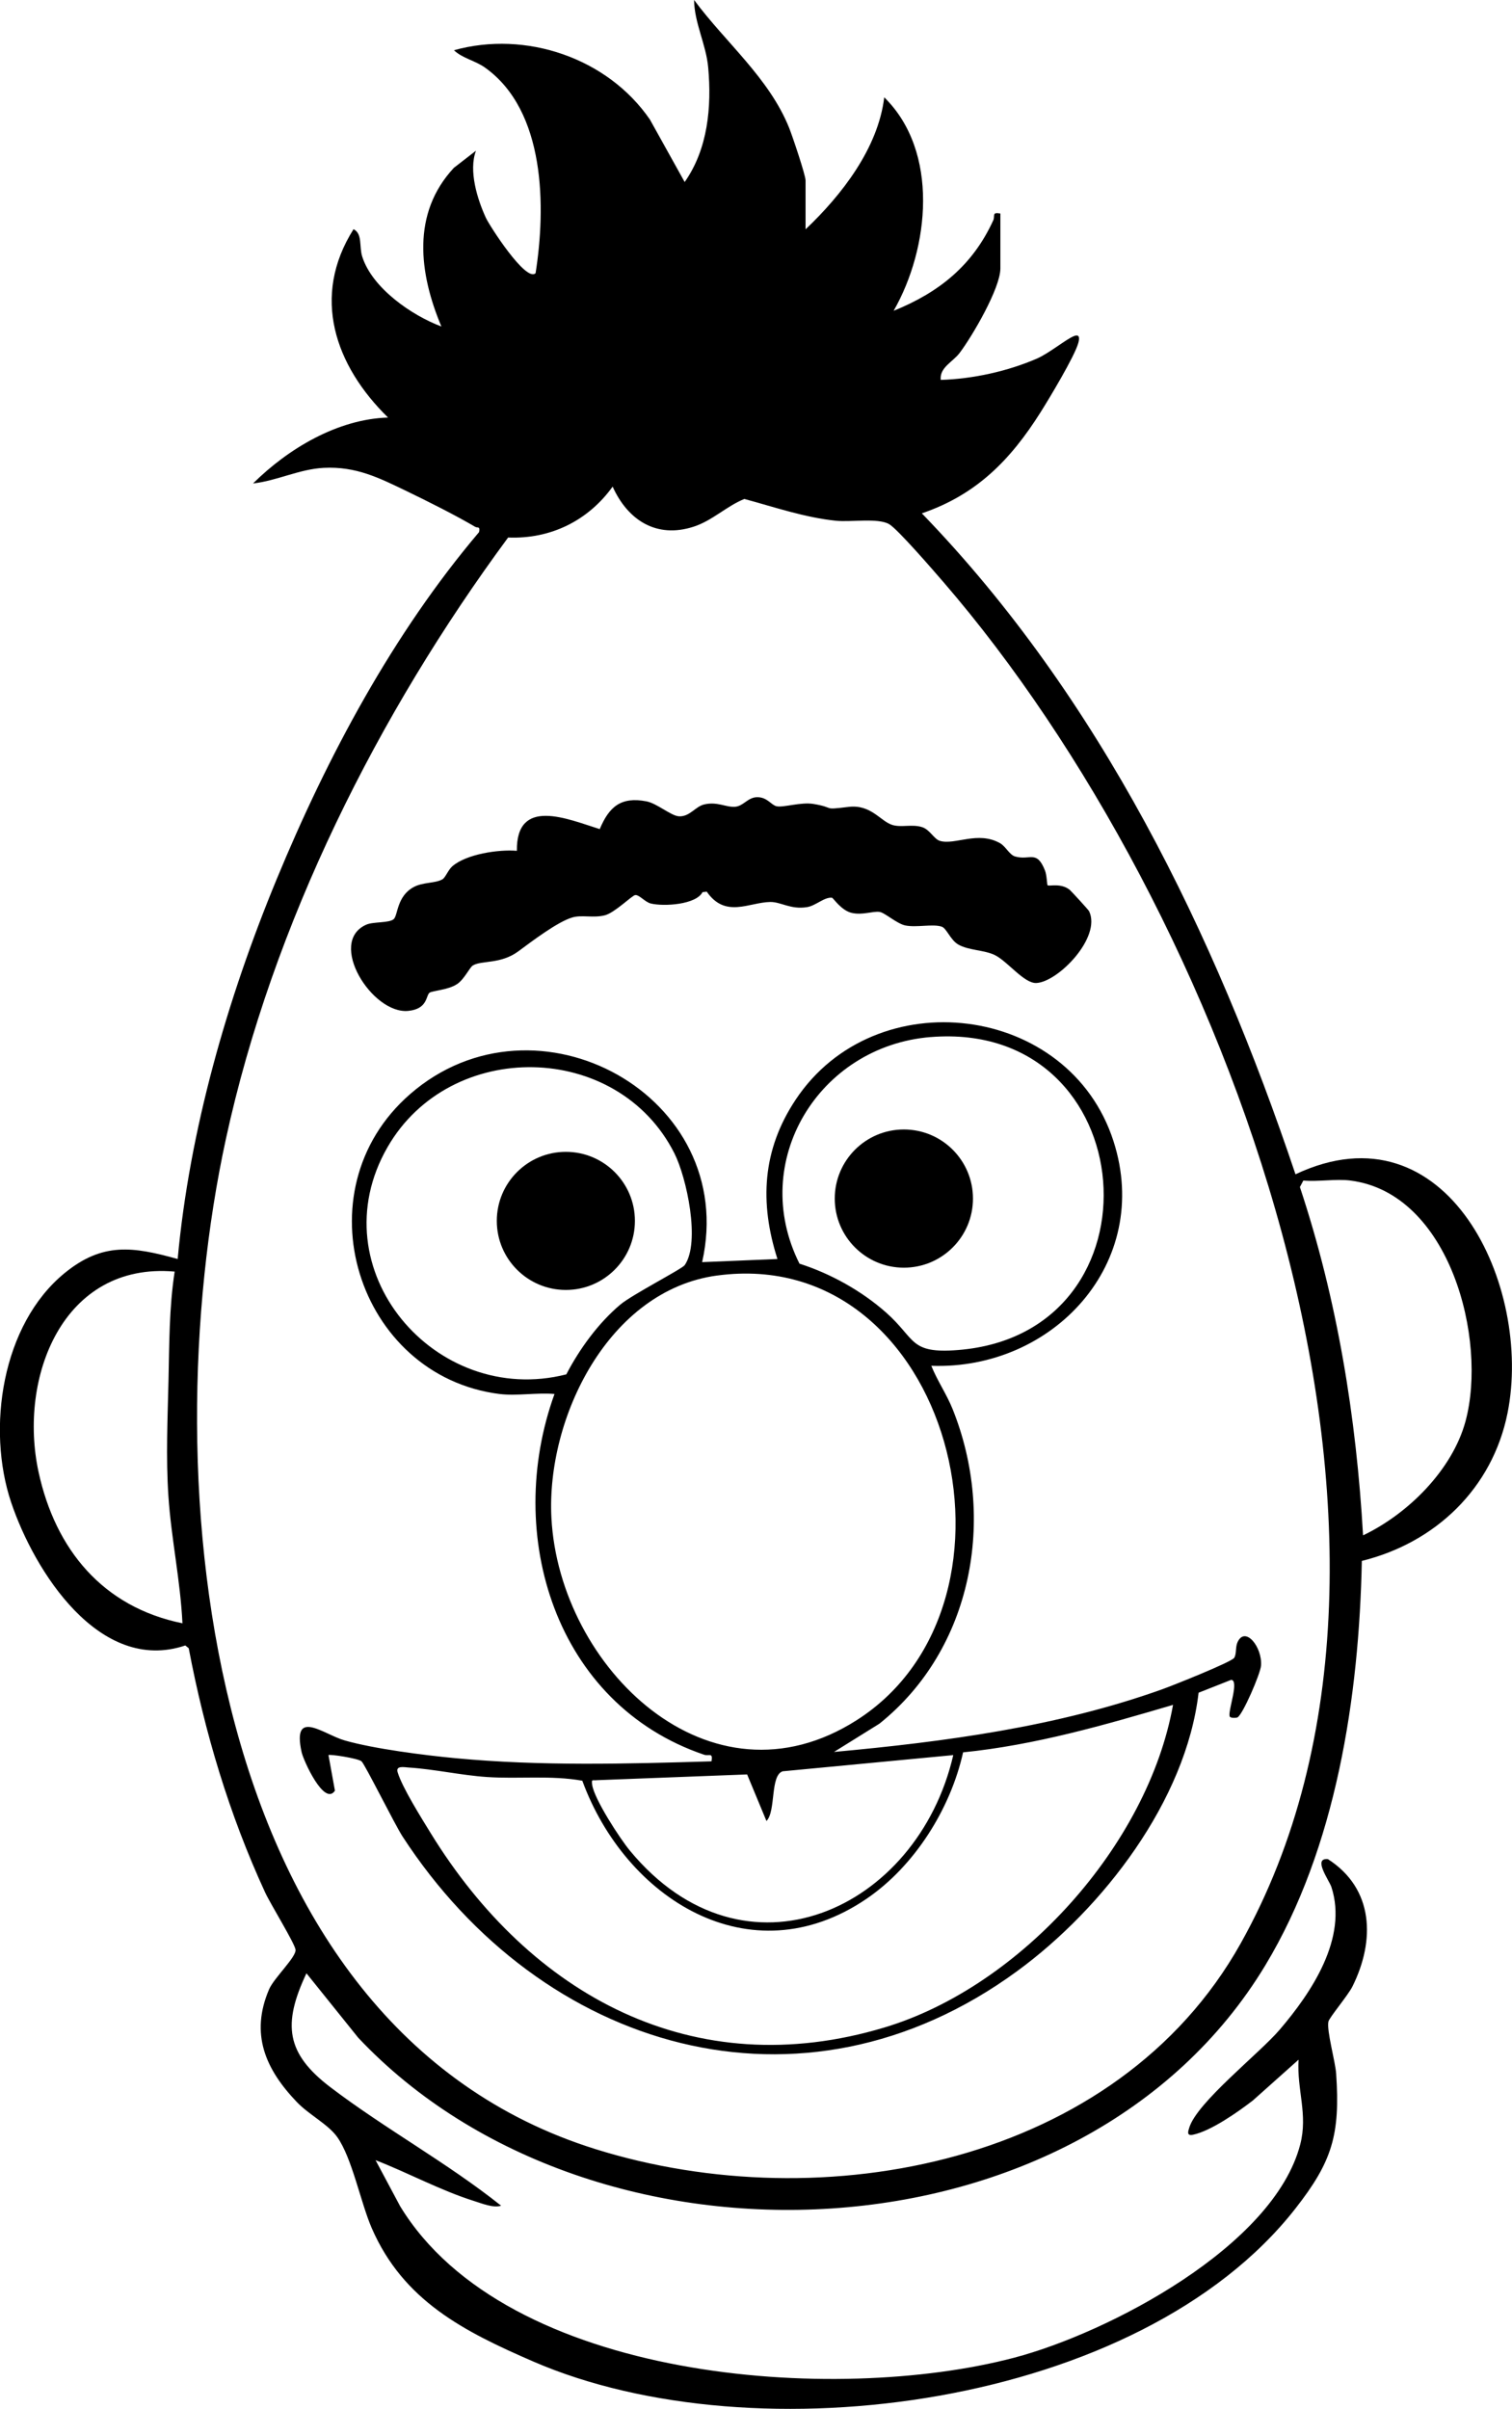
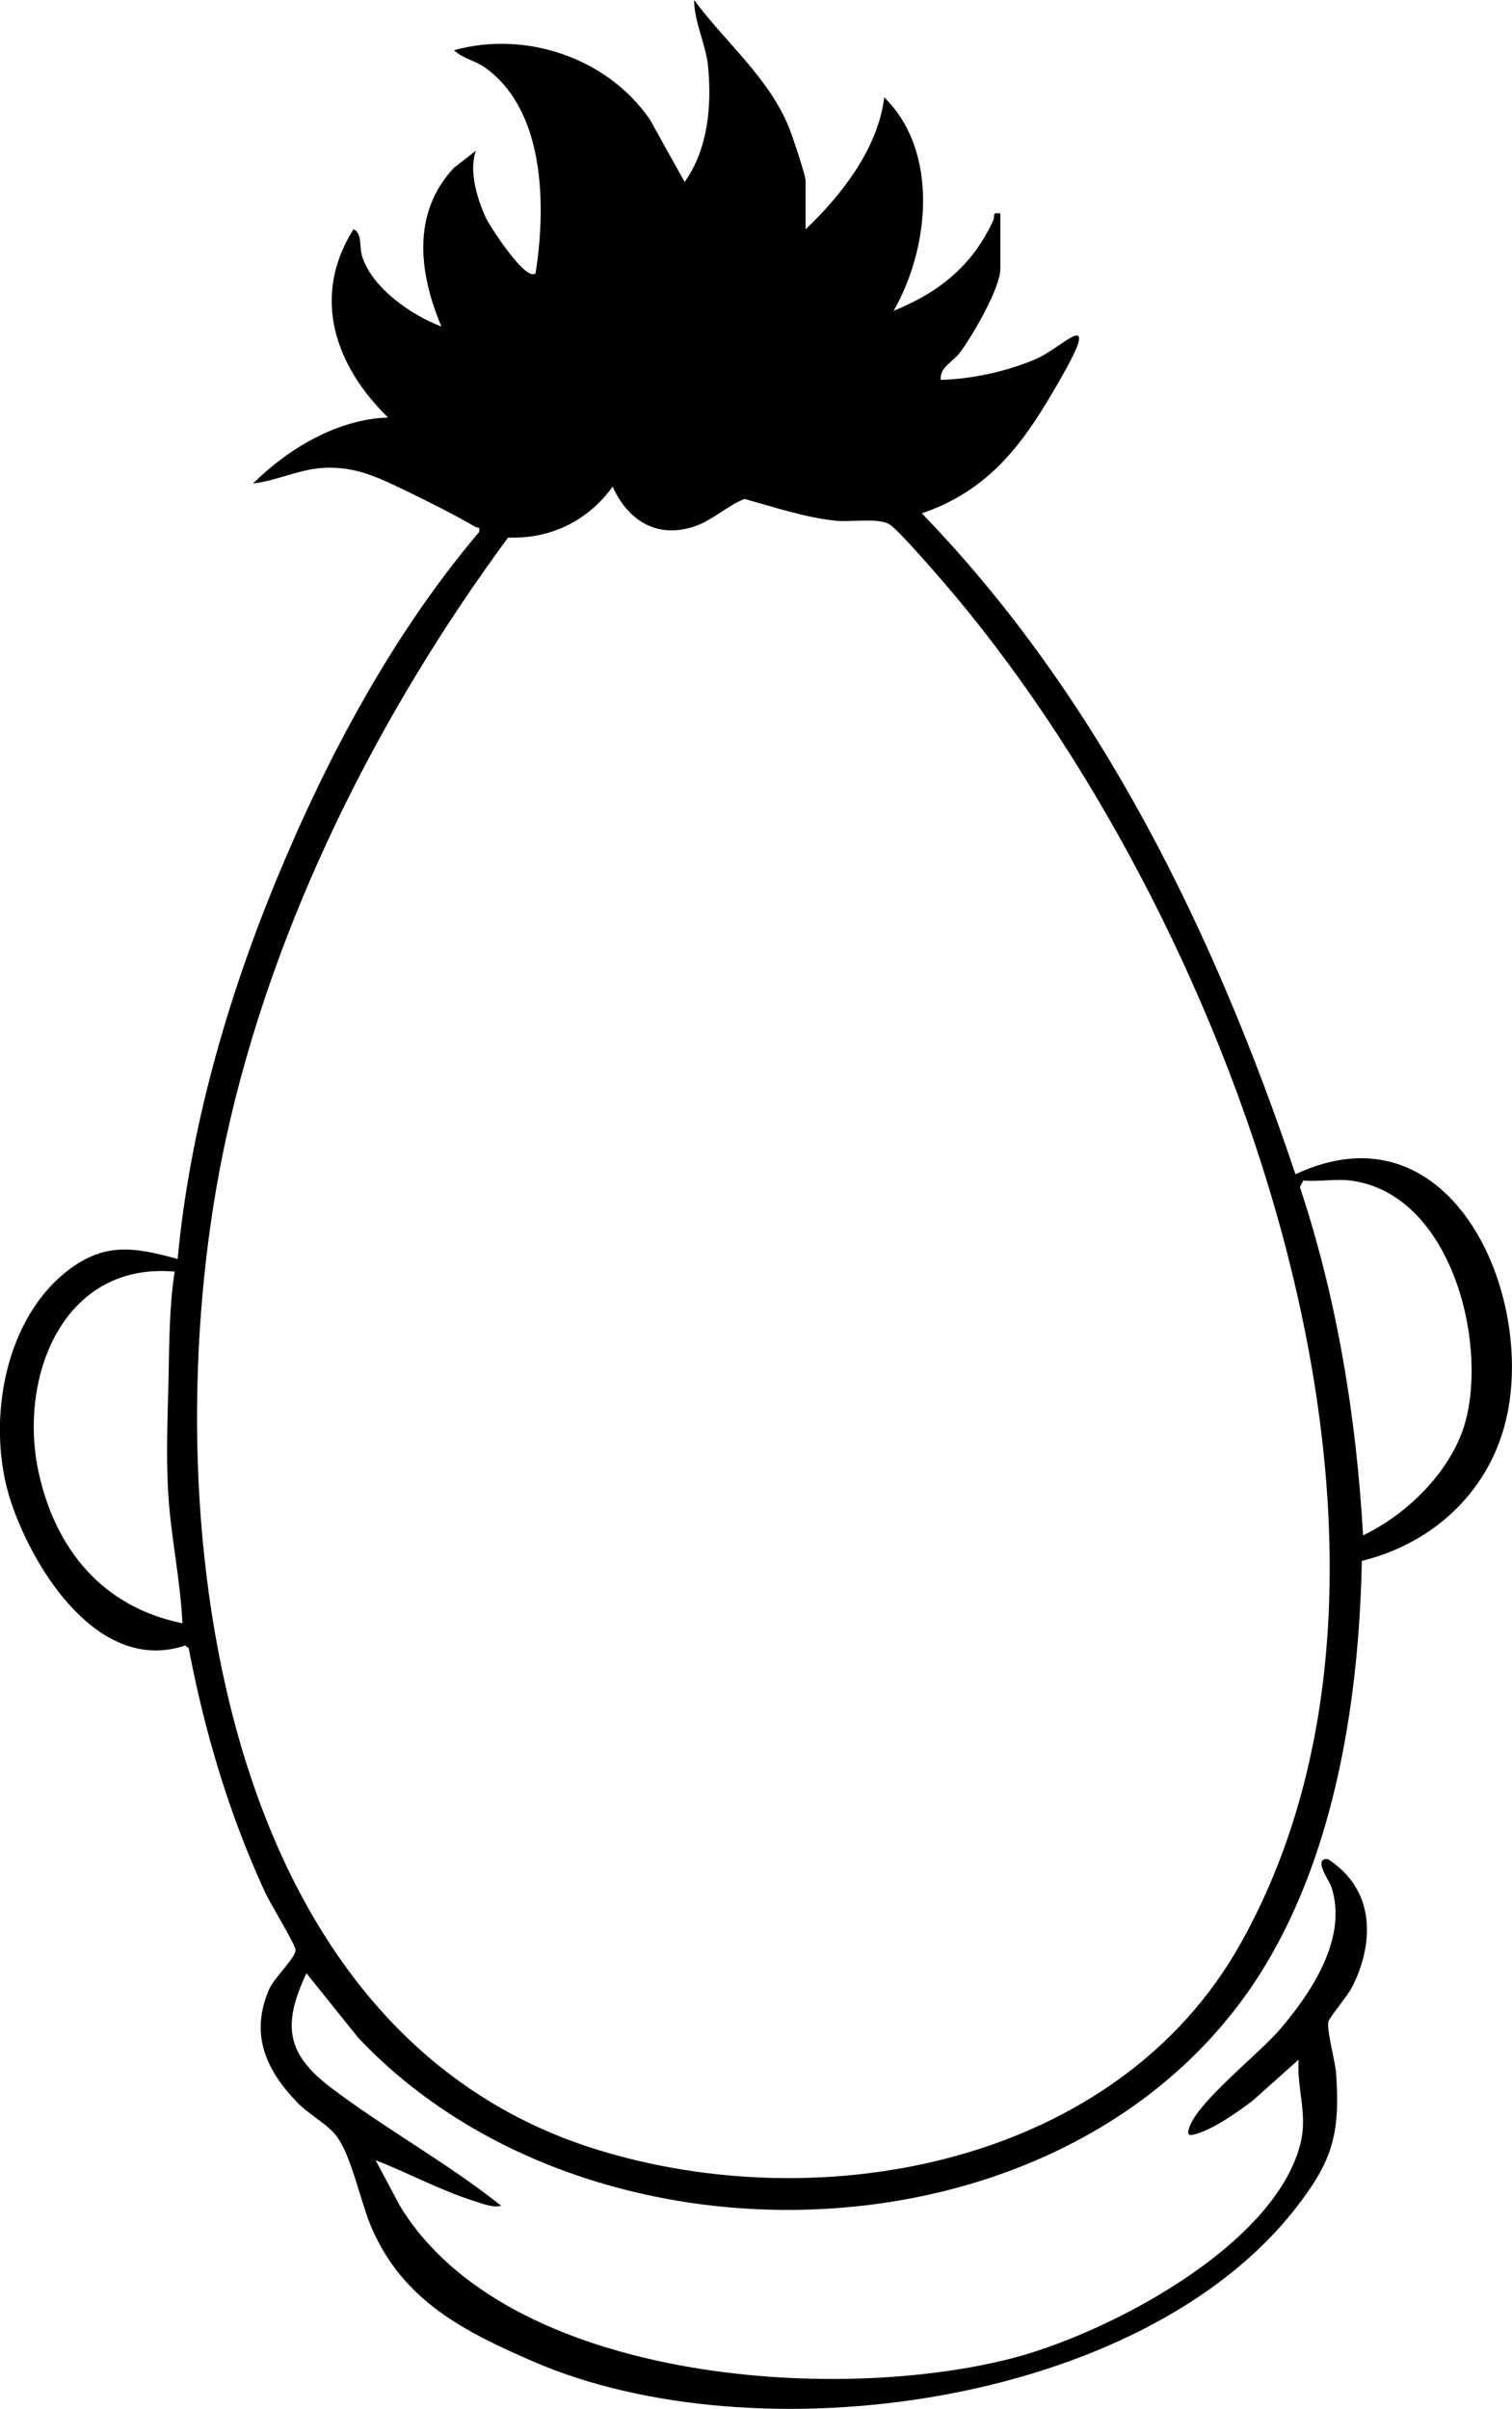
<svg xmlns="http://www.w3.org/2000/svg" id="Layer_1" data-name="Layer 1" viewBox="0 0 564.93 900">
  <path d="M301.04,85.63c13.53-12.85,27.05-30.3,29.34-49.27,20.62,20.25,16.91,56.35,3.51,79.76,17.11-6.92,29.55-17.03,37.22-33.79.77-1.68-.69-3.18,2.66-2.56v20.53c0,7.39-10.53,25.38-15.28,31.64-2.49,3.28-7.51,5.37-7,10,11.99-.36,25.03-3.22,35.98-7.99,4.59-2,10.97-7.32,13.88-8.41,2.23-.84,1.95,1.14,1.51,2.69-1.38,4.94-10.84,20.69-14.08,25.81-11.23,17.8-23.91,30.78-44.35,37.76,66.49,68.73,109.39,156.92,139.6,246.94,56.78-26.79,88.7,42.02,79.23,89.21-5.66,28.18-26.94,48.45-54.44,55.24-1,50.62-9.59,107.22-36.04,151.06-68.18,113-251.04,120.32-338.93,27.09l-19.35-24.08c-8.99,19.07-7.65,29.95,9.02,42.62,20.54,15.6,43.5,28.11,63.71,44.21-2.91.94-7.14-.82-10.01-1.72-12.68-3.99-24.56-10.5-36.9-15.29l9.18,17.2c39.83,65.44,162.48,74.25,229.44,56.6,35.19-9.28,96.95-41.53,106.86-79.65,2.94-11.32-1.28-20.29-.62-31.69l-17.04,15.21c-5.51,4.27-15.69,11.43-22.39,12.82-2.52.52-1.82-1.27-1.42-2.6,2.89-9.52,26.12-27.67,33.77-36.61,11.97-13.99,25.54-34.29,19.36-53.31-.82-2.51-7.11-10.95-1.32-10.45,17.22,11.06,17.72,30.38,9.18,47.57-1.64,3.31-8.64,11.6-8.98,13.12-.74,3.35,2.58,14.89,2.89,19.53,1.54,22.79-1.49,32.8-15.27,50.39-58.18,74.27-201.78,93.04-284.64,57.13-26.05-11.29-48.62-22.74-60.42-49.85-4.13-9.49-7.33-26.18-12.89-34.03-3.37-4.76-10.57-8.36-15.08-13.07-11.8-12.32-17.52-25.47-10.4-42.13,1.84-4.31,10.38-12.22,9.88-14.89s-9.36-16.99-11.39-21.4c-13.39-29.07-22.53-59.68-28.51-91.16l-1.28-1.03c-32.04,10.79-56.43-27.78-65.06-53.44-9.27-27.59-3.51-66.49,19.97-85.69,14.19-11.6,25.54-9.91,42.24-5.26,4.44-48.25,18.52-97.19,36.99-141.9,18.94-45.85,43.51-91.8,75.62-129.68.47-2.34-.53-1.43-1.49-2-7.23-4.27-17.79-9.56-25.46-13.26-10.39-5.01-18.97-9.36-31.09-8.75-9.1.46-17.46,4.83-26.41,5.83,13.09-12.97,31.55-24.05,50.44-24.63-19.84-19.41-28.8-45.2-12.89-70.37,3.41,1.71,2.04,6.45,3.24,10.23,3.73,11.78,18.48,21.98,29.58,26.13-8.36-19.92-11.21-42.23,4.66-59.28l8.26-6.4c-2.79,7.45.48,18.05,3.69,25.04,1.37,2.98,15.09,24.34,18.59,20.7,3.88-24.67,3.74-60.62-18.85-76.76-3.75-2.68-8.51-3.5-11.65-6.52,26.82-7.5,57.4,2.89,73.21,25.89l12.99,23.35c8.7-12.38,10.11-28.07,8.79-42.79-.77-8.62-5.19-16.67-5.27-25.23,11.77,15.91,28,29.12,35.51,47.78,1.19,2.96,6.14,17.63,6.14,19.66v18.18ZM189.84,200.84c-48.58,65.84-87.97,144.24-105.45,224.75-27.7,127.54-8.78,331.43,138.06,377.35,84.99,26.58,194.94,5.55,241.08-76.8,84.5-150.83-6.37-387.38-110.91-508.52-3.46-4.01-17.21-19.95-20.43-21.8-4.18-2.4-14.26-.68-19.85-1.26-11.67-1.2-22.98-5.1-34.22-8.14-6.66,2.68-11.95,8.1-18.99,10.37-13.9,4.5-24.6-2.49-30.23-14.98-9.18,12.74-23.17,19.66-39.06,19.02ZM504.57,441.07c-5.44-.69-12,.5-17.6,0l-1.29,2.43c13.95,42.01,21.08,85.94,23.6,130.14,16.71-7.96,33.37-24.41,38.29-42.65,8.25-30.62-5.89-85.21-42.99-89.91ZM65.26,475.09c-41.83-3.69-58.49,39.63-50.85,74.89,6.27,28.9,23.98,50.46,53.76,56.51-.76-15.87-4.19-31.66-5.25-47.54-.96-14.43-.29-29.07.04-43.34.31-13.61.23-27,2.3-40.52Z" />
-   <path d="M186.67,520.83c-53.17-6.69-75.03-75.84-33.45-112.04,47.08-40.99,123.1.69,109.12,62.77l28.14-1.17c-6.76-21.15-5.66-40.76,6.78-59.5,29.75-44.83,102.22-36.04,118.78,15.48,14.64,45.53-22.59,85.54-68.07,83.92,2.22,5.55,5.68,10.53,7.93,16.11,16.39,40.74,7.56,89.64-27.31,117.59l-16.98,10.57c41.36-3.81,83.39-9.37,122.62-23.41,3.67-1.31,26.02-10.2,26.93-11.78s.38-3.99,1.22-5.82c2.86-6.2,9.29,1.8,8.78,8.74-.23,3.08-6.89,18.47-8.82,19.37-.41.19-2.96.42-2.94-.6-.44-2.45,3.65-13.26.61-13.44l-12.18,4.81c-4.73,40.34-35.68,80.54-67.82,104.04-80.59,58.93-177.76,29.45-229.61-50.33-2.92-4.5-14.04-26.96-15.33-28.08s-11.87-2.74-12.34-2.32l2.41,13.29c-3.94,5.95-11.75-11.21-12.45-14.4-3.64-16.65,8.23-6.62,16.09-4.37,11.03,3.15,29.77,5.54,41.46,6.64,31.8,2.99,63.7,2.12,95.59,1.17.61-3.5-.93-1.85-2.75-2.47-55.6-18.86-74.94-82.19-55.9-134.78-6.51-.58-14.19.8-20.53,0ZM347.72,387.46c-41.76,3.38-68.19,46.48-49.01,84.67,11.62,3.71,23.14,10.13,32.27,18.18,11.32,9.98,8.67,15.53,26.93,14.09,78.45-6.2,69.61-123.4-10.19-116.93ZM211.59,513.5c4.89-9.46,12.05-19.27,20.22-26.11,4.4-3.69,23.06-13.31,24.01-14.7,5.93-8.61.72-32.74-3.85-41.8-21.2-42-83.72-42.98-107.15-2.34-26.3,45.6,17.81,97.41,66.77,84.94ZM267.91,476.56c-40.54,5.48-63.86,53.2-61.88,90.6,2.95,55.75,59.1,110.7,114.15,75.47,68.93-44.12,35.28-177.91-52.28-166.06ZM438.28,636.97c-25.68,7.57-51.64,15.04-78.44,17.74-4.7,21.14-18.17,42.56-36.15,54.76-43.61,29.59-90.08-.32-106.12-44.16-11.77-2.1-23.76-.59-35.58-1.38-9.72-.65-19.62-2.93-29.3-3.55-1.73-.11-4.9-.8-4.12,1.77,1.74,5.76,8.96,17.22,12.39,22.81,37.2,60.45,98.1,94.1,169.66,72.49,50.75-15.32,98.3-68.14,107.66-120.48ZM356.17,655.74l-63.74,6.05c-4.75,1.56-2.46,14.98-6.06,18.57l-7.22-17.4-56.15,2.15c-1.55.22-2.1-.63-1.74,1.76.79,5.35,10.34,20.04,14.12,24.6,42.89,51.83,107.43,22.17,120.79-35.74Z" />
-   <path d="M391.41,330.75c.52.49,4.96-.96,8.27,1.71.53.43,7.02,7.5,7.25,7.99,4.64,9.77-11.51,26.36-19.67,26.82-4.57.26-10.76-8.05-15.51-10.41-3.99-1.98-9.72-1.71-13.66-3.94-2.97-1.67-4.4-6.07-6.21-6.69-3.32-1.14-9.39.4-13.62-.46-3.15-.64-7.73-4.82-9.62-5.06-2.71-.34-6.29,1.28-10.35.38-4-.89-6.96-5.63-7.44-5.68-2.84-.32-6.07,3-9.3,3.51-6.21.99-9.74-1.99-13.8-1.92-7.94.14-16.73,6.19-23.69-3.86l-1.57.18c-2.4,4.66-14.35,5.43-19.28,4.26-2.25-.53-4.42-3.42-5.93-3.15-1.22.21-7.59,6.58-11.28,7.54-4.24,1.1-8.55-.23-12.11.79-5.58,1.6-15.46,9.16-20.19,12.65-6.65,4.91-13.71,3.34-17,5.29-1.24.73-3.18,5.16-5.93,6.98-3.36,2.23-9.17,2.42-10.27,3.22-1.42,1.04-.61,6.06-7.97,6.79-13.48,1.33-30.39-25.68-15.69-32.21,2.6-1.16,8.53-.57,10.25-2.06,1.61-1.39,1.1-8.49,7.41-11.96,3.53-1.95,8.15-1.36,10.83-2.95,1.1-.65,2.14-3.51,3.66-4.84,5.23-4.56,17.28-6.37,24.13-5.79-.24-20.26,18.93-11.88,30.96-8.11,3.48-8.28,7.85-12.21,17.45-10.37,3.95.76,9.14,5.38,12.09,5.58,4.07.28,6.15-3.67,9.55-4.44,4.87-1.12,8.01,1.12,11.44.89,3.14-.21,4.76-3.52,8.24-3.58,3.85-.06,5.26,2.95,7.33,3.39,2.55.54,9.07-1.65,13.74-.87,8.51,1.41,2.91,2.35,13.07,1.11,8.55-1.05,12.02,5.49,16.56,6.78,3.36.95,7.24-.4,10.96.77,2.9.91,4.47,4.48,6.64,5.13,5.65,1.7,14.21-3.85,22.53.89,2.08,1.18,3.51,4.36,5.6,4.95,5.59,1.59,8.05-2.63,11.17,5.26.68,1.72.75,5.29.95,5.48Z" />
-   <circle cx="337.71" cy="447.81" r="25.82" />
-   <circle cx="211.42" cy="456.15" r="25.8" />
</svg>